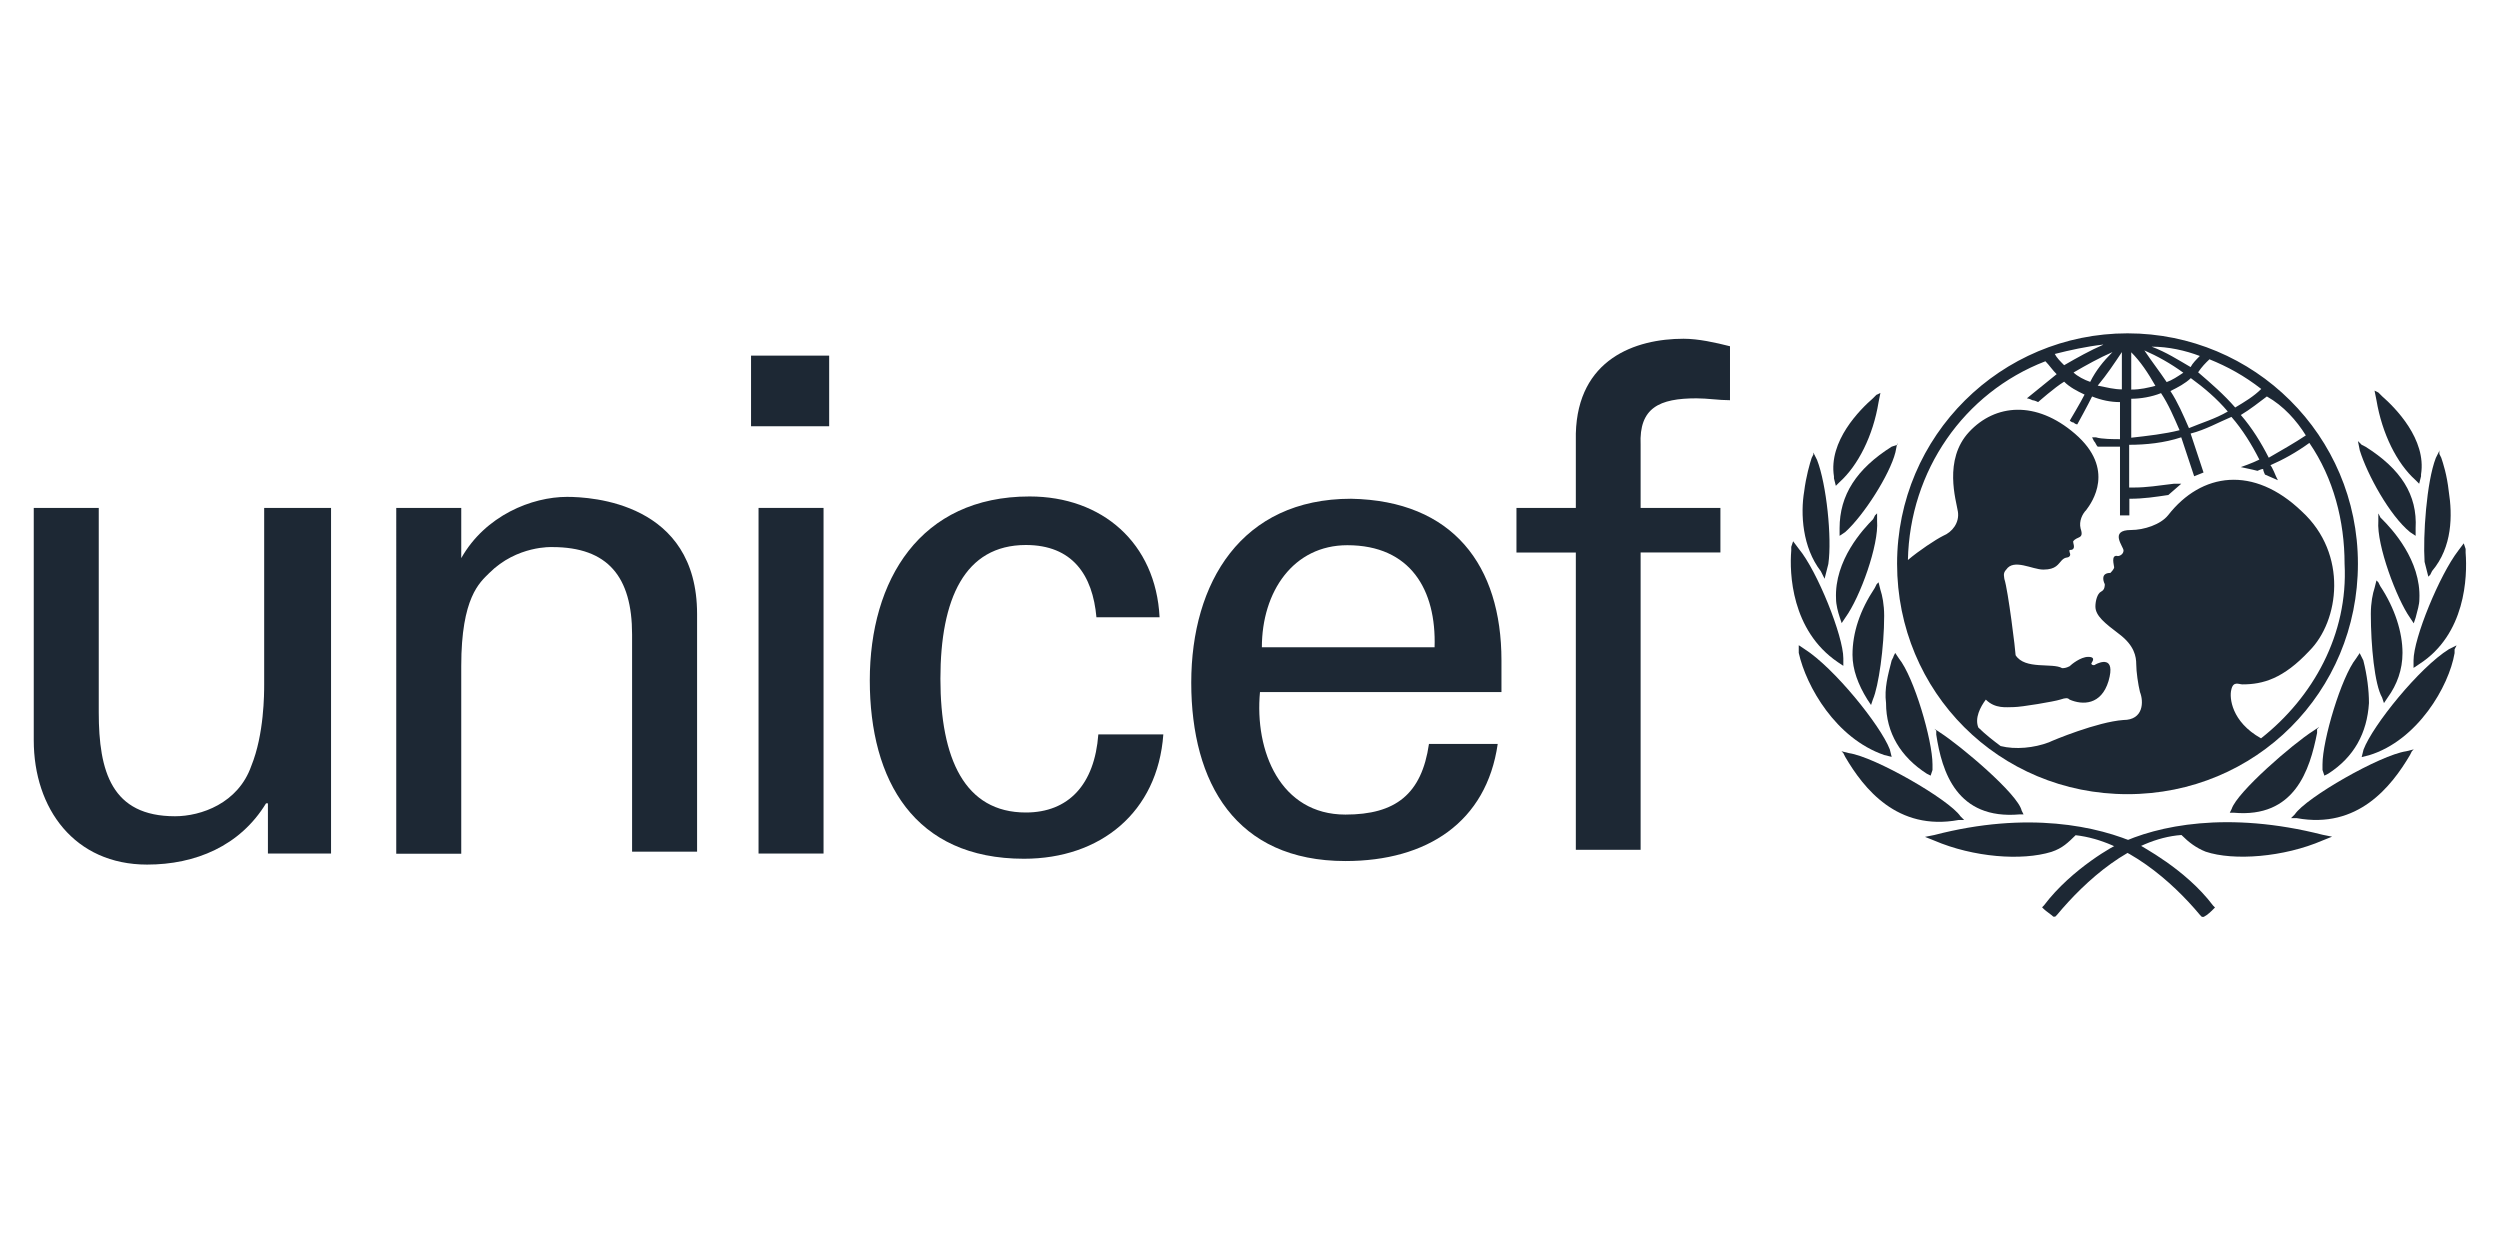
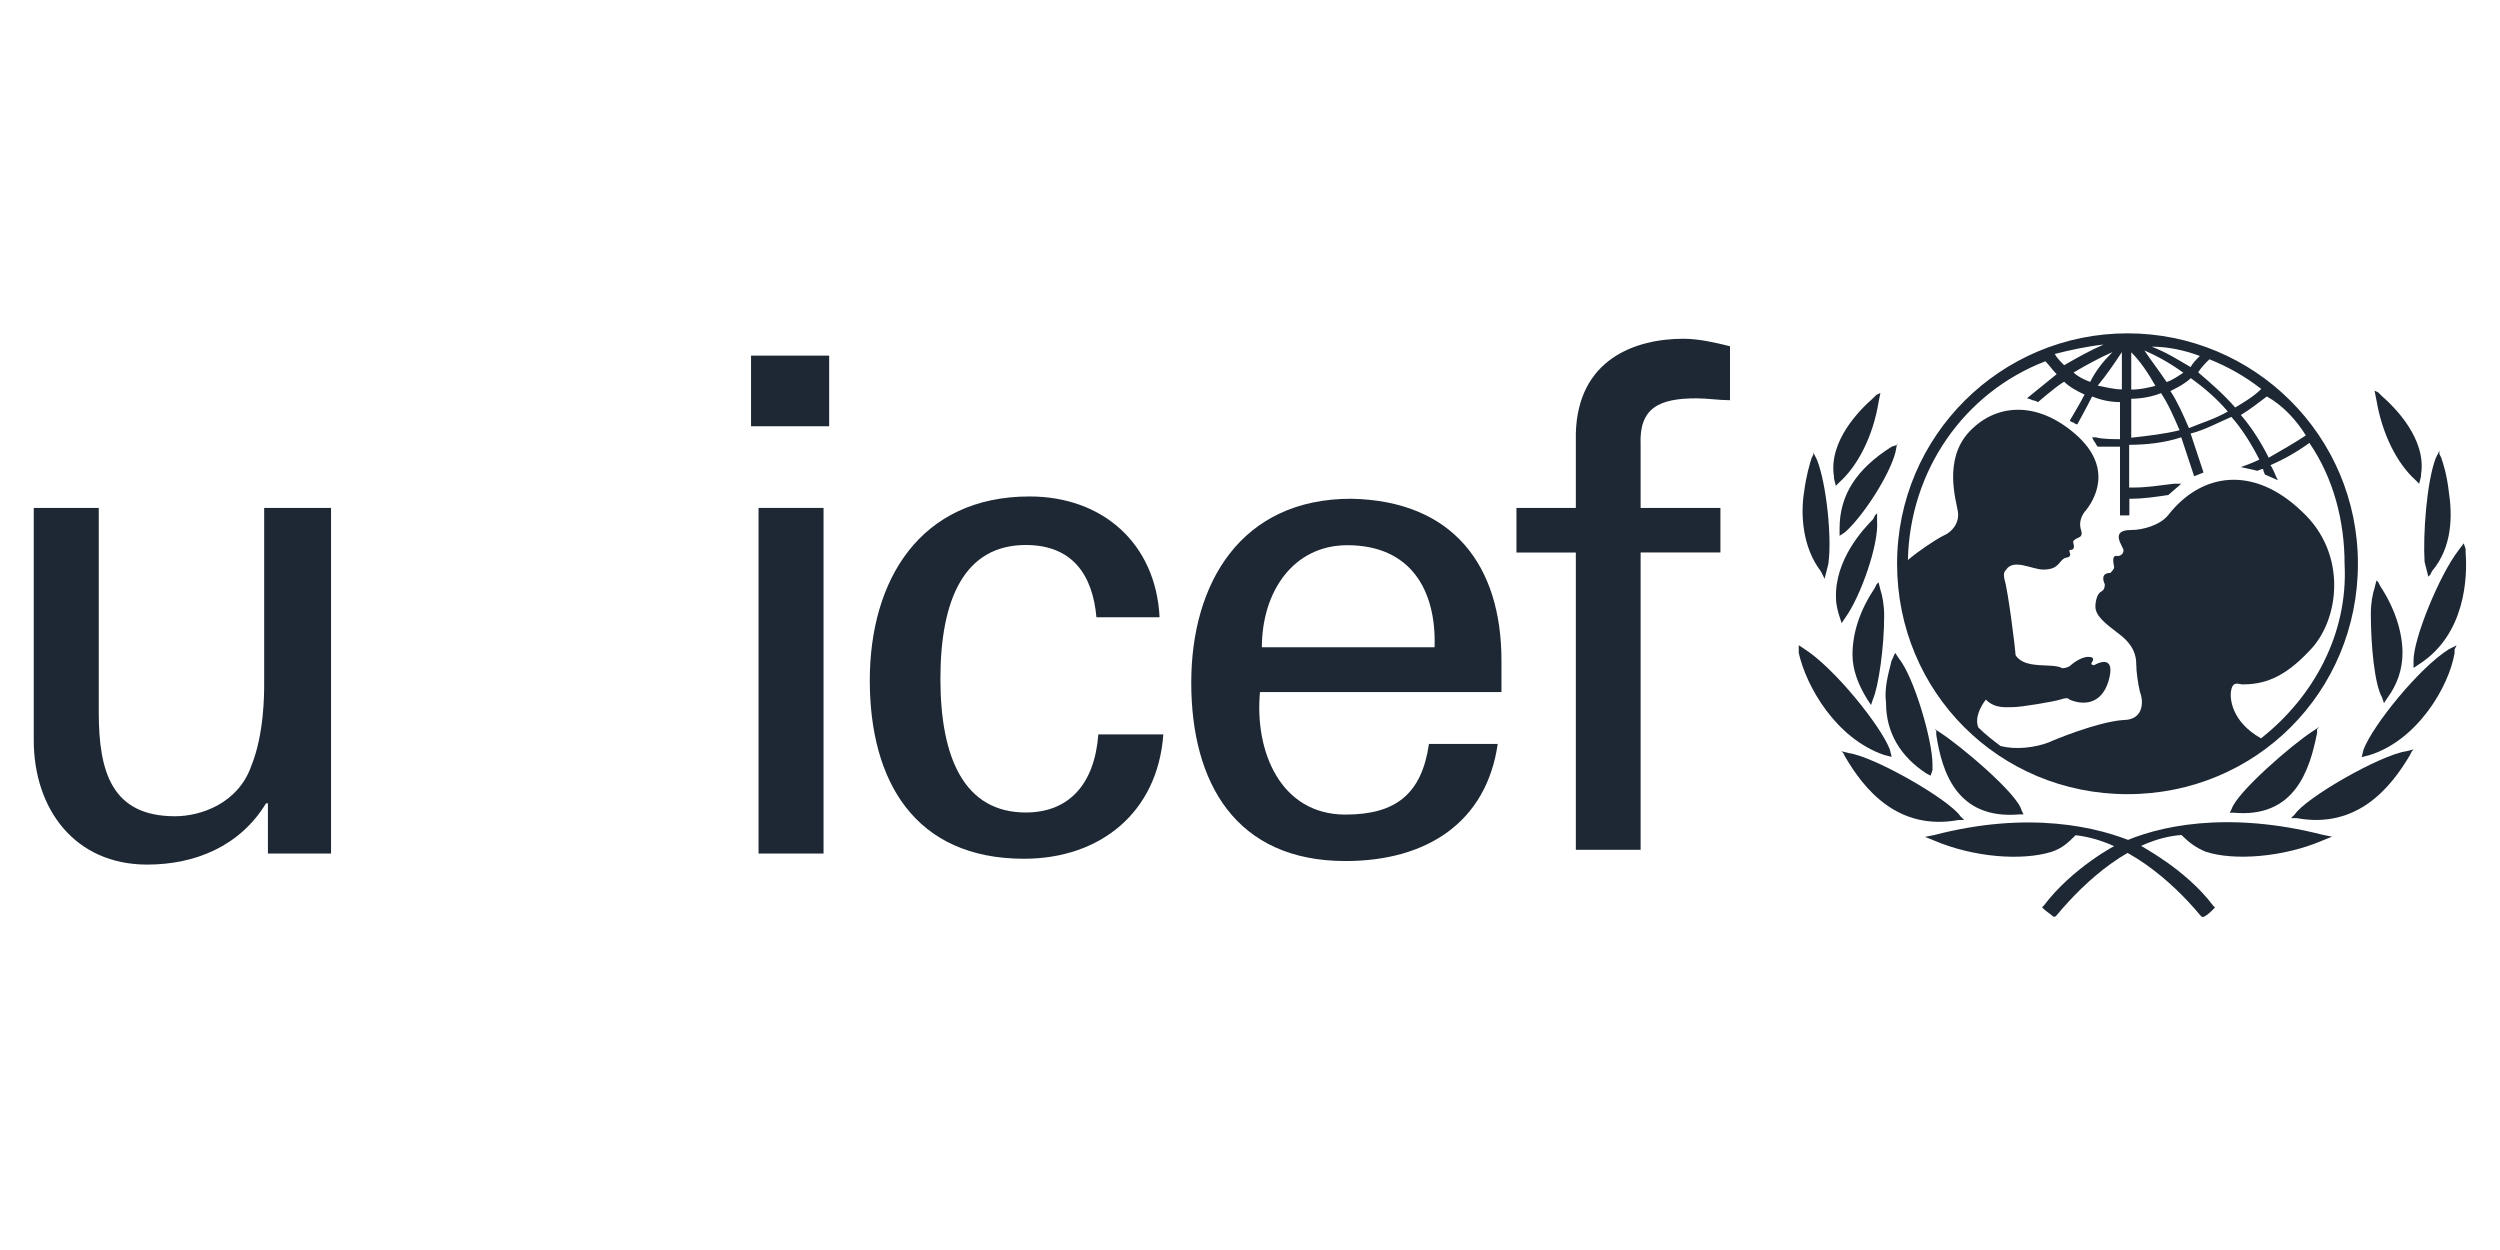
<svg xmlns="http://www.w3.org/2000/svg" id="Layer_1" viewBox="0 0 120 60">
  <defs>
    <style>.cls-1{fill:#1d2834;}</style>
  </defs>
  <path class="cls-1" d="M102.12,16c-6.06,0-11.06,4.9-11.06,11.06s4.9,11.06,11.06,11.06,11.06-4.9,11.06-11.06-4.99-11.06-11.06-11.06m8.56,4.9c-.54,.36-1.16,.71-1.78,1.07-.36-.71-.8-1.43-1.34-2.05,.45-.27,.89-.62,1.25-.89,.8,.45,1.43,1.16,1.87,1.87m-4.64-3.66c.89,.36,1.69,.8,2.5,1.43-.36,.36-.8,.62-1.25,.89-.54-.62-1.16-1.16-1.78-1.69,.18-.27,.36-.45,.54-.62m.89,2.5c-.62,.36-1.25,.54-1.87,.8-.27-.62-.54-1.25-.89-1.78,.36-.18,.71-.36,.98-.62,.62,.45,1.25,.98,1.78,1.61m-1.34-2.68c-.18,.18-.36,.36-.45,.54-.62-.36-1.16-.71-1.87-.98,.8,0,1.61,.18,2.32,.45m-.8,.8c-.27,.18-.54,.36-.8,.45-.36-.54-.71-.98-1.07-1.52,.62,.27,1.25,.62,1.87,1.07m-2.5-.98c.45,.45,.8,.98,1.16,1.61-.36,.09-.71,.18-1.16,.18v-1.78Zm0,2.23c.45,0,.98-.09,1.43-.27,.36,.54,.62,1.16,.89,1.78-.71,.18-1.52,.27-2.32,.36v-1.87Zm-.45-2.23v1.78c-.36,0-.71-.09-1.16-.18,.45-.54,.8-1.07,1.16-1.61m-1.52,1.43c-.27-.09-.62-.27-.8-.45,.62-.36,1.25-.71,1.87-.98-.45,.45-.8,.89-1.07,1.43m.62-1.78c-.62,.27-1.25,.62-1.87,.98-.18-.18-.36-.36-.45-.54,.71-.18,1.52-.36,2.32-.45m7.58,18.9c-1.43-.8-1.52-1.96-1.43-2.32,.09-.45,.36-.27,.54-.27,.98,0,1.96-.27,3.21-1.61,1.43-1.43,1.87-4.64-.36-6.69-2.32-2.23-4.82-1.87-6.42,.18-.36,.45-1.16,.71-1.78,.71-1.07,0-.36,.8-.36,.98s-.18,.27-.27,.27c-.36-.09-.18,.45-.18,.54s-.18,.27-.18,.27c-.45,0-.36,.36-.27,.54,0,.09,0,.27-.18,.36-.18,.09-.27,.45-.27,.71,0,.45,.45,.8,1.16,1.34,.71,.54,.8,1.07,.8,1.43s.09,.98,.18,1.34c.18,.45,.18,1.34-.8,1.34-1.25,.09-3.39,.98-3.57,1.07-.71,.27-1.61,.36-2.32,.18-.36-.27-.71-.54-1.07-.89-.18-.45,.09-.98,.36-1.34,.45,.45,.98,.36,1.34,.36s1.96-.27,2.23-.36,.36-.09,.45,0c.62,.27,1.52,.27,1.87-.89,.36-1.25-.45-.89-.62-.8-.09,.09-.27,0-.18-.09,.18-.27-.09-.27-.18-.27-.36,0-.8,.36-.89,.45-.18,.09-.27,.09-.36,.09-.45-.27-1.78,.09-2.23-.62,0-.18-.36-3.12-.54-3.66,0-.09-.09-.27,.09-.45,.36-.54,1.25,0,1.78,0,.62,0,.71-.27,.89-.45s.27-.09,.36-.18c.09-.09,0-.18,0-.27s.09,0,.18-.09,0-.27,0-.36c.18-.27,.54-.09,.36-.62-.09-.36,.09-.71,.27-.89,.27-.36,1.43-1.96-.54-3.66-1.87-1.61-3.83-1.43-5.08-.09-1.25,1.34-.62,3.3-.54,3.83s-.27,.98-.71,1.16c-.36,.18-1.16,.71-1.69,1.16,.09-4.28,2.68-8.03,6.6-9.54,.18,.18,.36,.45,.54,.62-.45,.36-1.43,1.16-1.43,1.16,0,0,.09,0,.27,.09,.09,0,.27,.09,.27,.09,0,0,.8-.71,1.25-.98,.27,.27,.62,.45,.98,.62-.18,.36-.71,1.25-.71,1.25,0,0,.09,.09,.18,.09,.09,.09,.18,.09,.18,.09,0,0,.54-.98,.71-1.34,.45,.18,.89,.27,1.34,.27v1.78c-.27,0-.89,0-1.16-.09h-.18l.09,.18c.09,.09,.09,.18,.18,.27h1.07v3.3h.45v-.8c.71,0,1.25-.09,1.87-.18h0l.62-.54h-.36c-.71,.09-1.34,.18-1.87,.18h-.27v-2.05c.8,0,1.69-.09,2.5-.36l.62,1.87,.45-.18-.62-1.87c.71-.18,1.34-.54,1.96-.8,.54,.62,.98,1.34,1.34,2.05-.36,.18-.89,.36-.89,.36,.45,.09,.8,.18,.8,.18,0,0,.18-.09,.27-.09,0,.09,.09,.27,.09,.27l.62,.27-.09-.18s-.18-.45-.27-.54c.62-.27,1.25-.62,1.87-1.07,1.16,1.69,1.69,3.75,1.69,5.8,.18,3.39-1.52,6.42-4.01,8.38" />
  <path class="cls-1" d="M90.08,18.94l-.18,.18c-.62,.54-2.14,2.05-1.87,3.75v.09l.09,.36,.18-.18c.89-.8,1.61-2.23,1.87-3.83l.09-.45-.18,.09Z" />
  <path class="cls-1" d="M87.05,21.8l-.09,.18c-.09,.27-.27,.89-.36,1.61-.18,1.07-.09,2.68,.8,3.83l.09,.18,.09,.18,.18-.71c.18-1.25-.09-3.83-.54-4.99l-.18-.36v.09Z" />
-   <path class="cls-1" d="M85.98,26.25v.18c-.09,1.07,0,3.83,2.23,5.35l.27,.18v-.36c0-1.07-1.25-4.19-2.14-5.26l-.27-.36-.09,.27Z" />
  <path class="cls-1" d="M86.34,31.16v.18c.36,1.61,1.78,4.1,4.1,4.9l.36,.09-.09-.36c-.45-1.16-2.68-3.92-4.1-4.82l-.27-.18v.18Z" />
  <path class="cls-1" d="M91.07,21.35l-.27,.09c-1.69,1.07-2.5,2.32-2.5,3.92v.36l.27-.18c.89-.8,2.14-2.76,2.41-3.83l.09-.45v.09Z" />
  <path class="cls-1" d="M90,24.74l-.09,.18c-.45,.45-1.87,1.96-1.78,3.83,0,.27,.09,.62,.18,.89l.09,.27,.18-.27c.71-.98,1.61-3.48,1.52-4.64v-.36l-.09,.09Z" />
  <path class="cls-1" d="M90.08,28.04l-.09,.18c-.71,1.07-1.07,2.14-1.07,3.21,0,.71,.27,1.43,.71,2.14l.18,.27,.09-.27c.27-.62,.54-2.5,.54-4.01,0-.54-.09-.98-.18-1.25l-.09-.36-.09,.09Z" />
  <path class="cls-1" d="M90.89,31.52l-.09,.18c-.18,.71-.36,1.34-.27,2.05,0,1.43,.71,2.59,1.96,3.39l.18,.09,.09-.27v-.27c0-1.16-.89-4.19-1.61-5.08l-.18-.27-.09,.18Z" />
  <path class="cls-1" d="M88.48,36.15l.09,.18c.89,1.52,2.5,3.57,5.44,3.03h.27l-.18-.18c-.54-.8-4.1-2.85-5.35-3.03l-.36-.09,.09,.09Z" />
  <path class="cls-1" d="M92.85,40.08h0l-.45,.09,.45,.18c1.87,.8,4.19,.98,5.62,.54,.54-.18,.8-.45,1.16-.8,2.41,.27,4.64,2.23,5.97,3.83l.09,.09h.09c.18-.09,.36-.27,.45-.36l.09-.09-.09-.09c-1.34-1.78-3.48-2.85-3.57-2.94-1.96-.89-5.35-1.61-9.81-.45" />
  <path class="cls-1" d="M92.94,35.08v.18c.27,1.78,.98,4.1,4.01,3.83h.18l-.09-.18c-.18-.8-2.94-3.12-3.92-3.75l-.27-.18,.09,.09Z" />
  <path class="cls-1" d="M113.98,18.76l.09,.45c.27,1.61,.98,3.03,1.87,3.83l.18,.18,.09-.36v-.09c.27-1.69-1.25-3.21-1.87-3.75l-.18-.18-.18-.09Z" />
  <path class="cls-1" d="M117.1,21.62l-.18,.36c-.45,1.16-.62,3.75-.54,4.99l.18,.71,.09-.09,.09-.18c.98-1.16,.98-2.68,.8-3.83-.09-.8-.27-1.34-.36-1.61l-.09-.18v-.18Z" />
  <path class="cls-1" d="M118.26,26.08l-.27,.36c-.89,1.16-2.14,4.19-2.14,5.26v.36l.27-.18c2.23-1.43,2.32-4.19,2.23-5.35v-.18l-.09-.27Z" />
  <path class="cls-1" d="M117.91,30.98l-.36,.18c-1.43,.89-3.66,3.66-4.1,4.82l-.09,.36,.36-.09c2.32-.71,3.83-3.3,4.1-4.9v-.18l.09-.18Z" />
-   <path class="cls-1" d="M113.18,21.17l.09,.45c.36,1.16,1.43,3.12,2.41,3.92l.27,.18v-.36c.09-1.61-.71-2.85-2.41-3.92l-.18-.09-.18-.18Z" />
-   <path class="cls-1" d="M114.16,24.65v.36c-.09,1.16,.89,3.75,1.52,4.64l.18,.27,.09-.27c.09-.36,.18-.62,.18-.89,.09-1.87-1.34-3.39-1.78-3.83l-.09-.09-.09-.18Z" />
  <path class="cls-1" d="M114.07,27.86l-.09,.36c-.09,.27-.18,.71-.18,1.25,0,1.52,.18,3.39,.54,4.01l.09,.27,.18-.27c.45-.62,.71-1.34,.71-2.14,0-.98-.36-2.14-1.07-3.21l-.09-.18-.09-.09Z" />
-   <path class="cls-1" d="M113.27,31.34l-.18,.27c-.71,.89-1.61,3.92-1.61,5.08v.27l.09,.27,.18-.09c1.25-.8,1.87-1.96,1.96-3.39,0-.62-.09-1.34-.27-2.05l-.09-.18-.09-.18Z" />
  <path class="cls-1" d="M115.86,35.97l-.36,.09c-1.25,.18-4.82,2.23-5.35,3.03l-.18,.18h.27c2.94,.54,4.55-1.52,5.44-3.03l.09-.18,.09-.09Z" />
  <path class="cls-1" d="M101.68,40.52c-.09,0-2.23,1.16-3.57,2.94l-.09,.09,.09,.09c.09,.09,.36,.27,.45,.36h.09l.09-.09c1.34-1.61,3.57-3.66,5.97-3.83,.36,.36,.71,.62,1.16,.8,1.34,.45,3.75,.27,5.62-.54l.45-.18-.45-.09c-4.55-1.16-7.94-.45-9.81,.45" />
  <path class="cls-1" d="M111.31,34.9l-.27,.18c-.98,.62-3.66,2.94-3.92,3.75l-.09,.18h.18c2.94,.27,3.66-2.05,4.01-3.83v-.18l.09-.09Z" />
  <path class="cls-1" d="M36.05,17.07h3.75v3.39h-3.75v-3.39Zm.36,7.31h3.12v16.59h-3.12V24.38Z" />
  <path class="cls-1" d="M12.77,24.38h3.12v16.59h-3.03v-2.41h-.09c-1.25,2.05-3.39,2.94-5.71,2.94-3.48,0-5.44-2.68-5.44-5.97v-11.15h3.12v9.81c0,2.85,.62,4.99,3.66,4.99,1.25,0,3.03-.62,3.66-2.41,.62-1.52,.62-3.48,.62-3.92v-8.47h.09Z" />
-   <path class="cls-1" d="M22.14,26.79h0c1.16-2.05,3.39-2.94,5.08-2.94,1.16,0,6.24,.27,6.24,5.62v11.41h-3.12v-10.43c0-2.76-1.16-4.19-3.83-4.19,0,0-1.69-.09-3.03,1.25-.45,.45-1.34,1.16-1.34,4.46v9.01h-3.12V24.38h3.12v2.41Z" />
  <path class="cls-1" d="M52.63,29.64c-.18-2.05-1.16-3.48-3.39-3.48-2.94,0-4.1,2.59-4.1,6.42s1.16,6.42,4.1,6.42c2.05,0,3.3-1.34,3.48-3.75h3.12c-.27,3.75-3.03,5.97-6.69,5.97-5.26,0-7.4-3.75-7.4-8.56s2.41-8.83,7.67-8.83c3.48,0,6.06,2.23,6.24,5.8h-3.03Z" />
  <path class="cls-1" d="M60.48,33.21c-.27,2.85,.98,5.89,4.1,5.89,2.41,0,3.66-.98,4.01-3.39h3.3c-.54,3.75-3.39,5.62-7.31,5.62-5.26,0-7.4-3.75-7.4-8.56s2.41-8.83,7.67-8.83c4.9,.09,7.22,3.21,7.22,7.76v1.52h-11.59Zm8.38-2.14c.09-2.76-1.16-4.9-4.19-4.9-2.59,0-4.1,2.23-4.1,4.9h8.29Z" />
  <path class="cls-1" d="M75.64,40.79v-14.27h-2.85v-2.14h2.85v-3.57c.09-3.57,2.85-4.55,5.17-4.55,.71,0,1.52,.18,2.23,.36v2.59c-.54,0-1.07-.09-1.61-.09-1.78,0-2.76,.45-2.68,2.23v3.03h3.83v2.14h-3.83v14.27h-3.12Z" />
</svg>